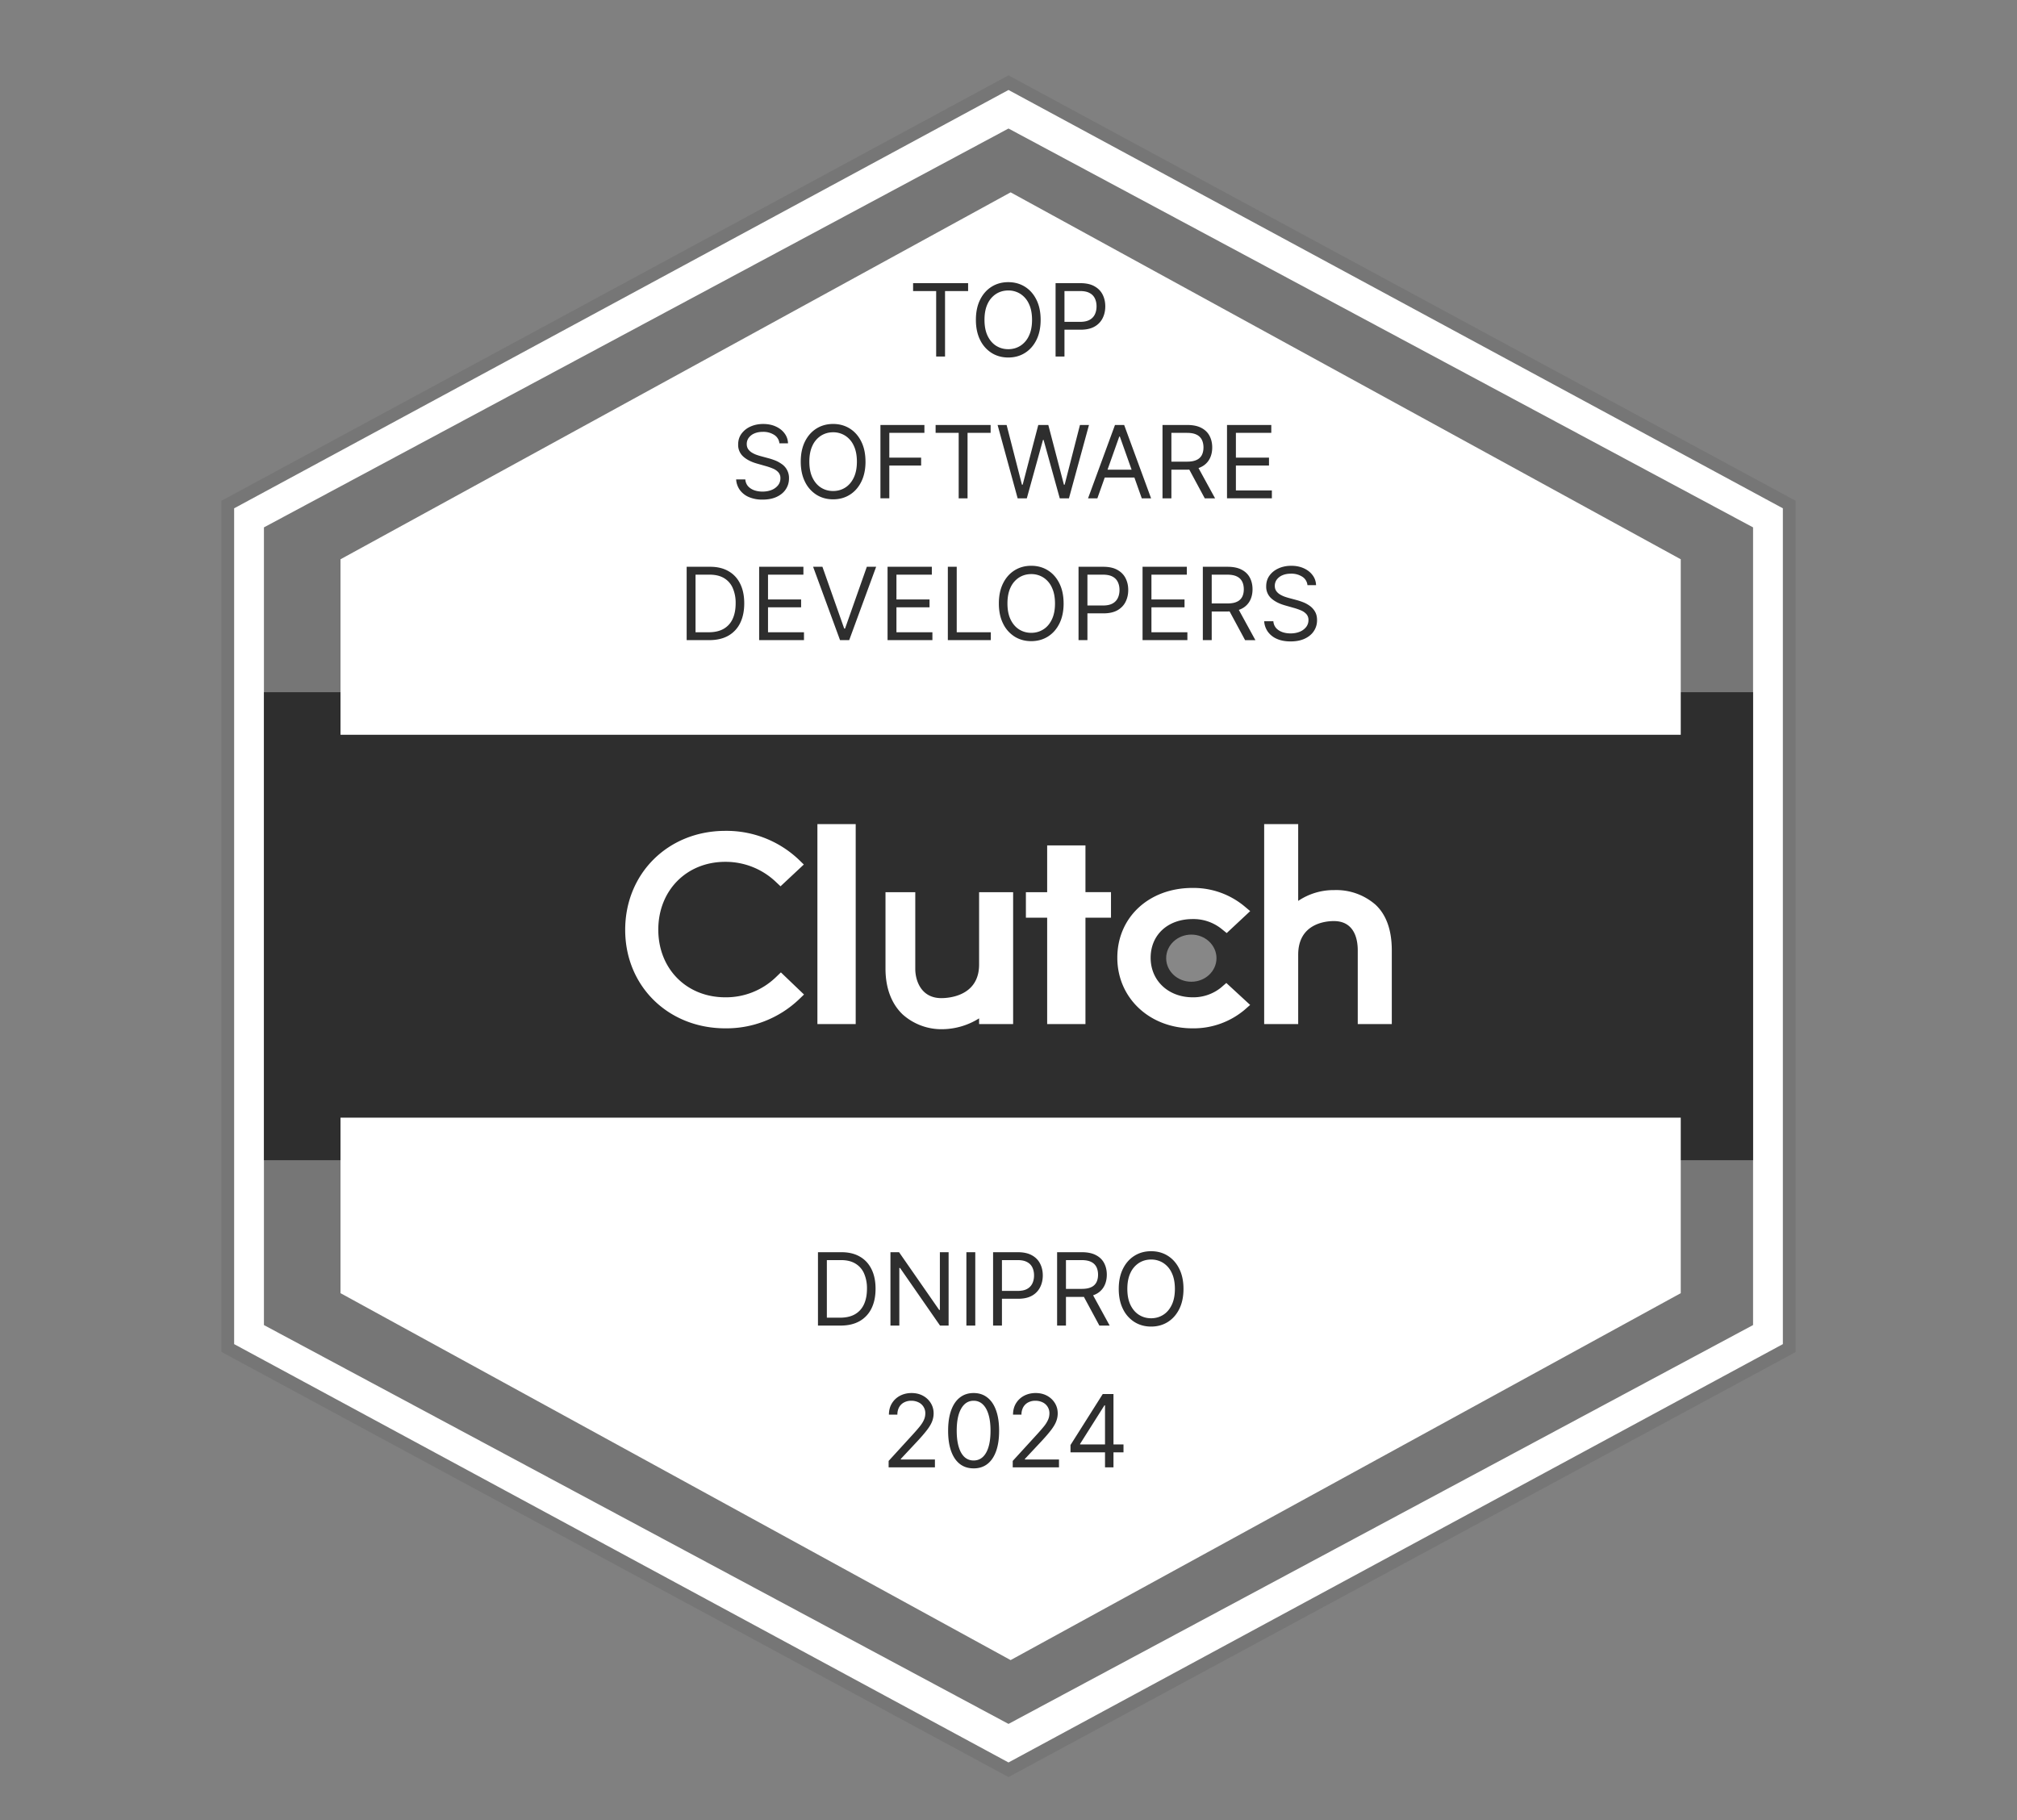
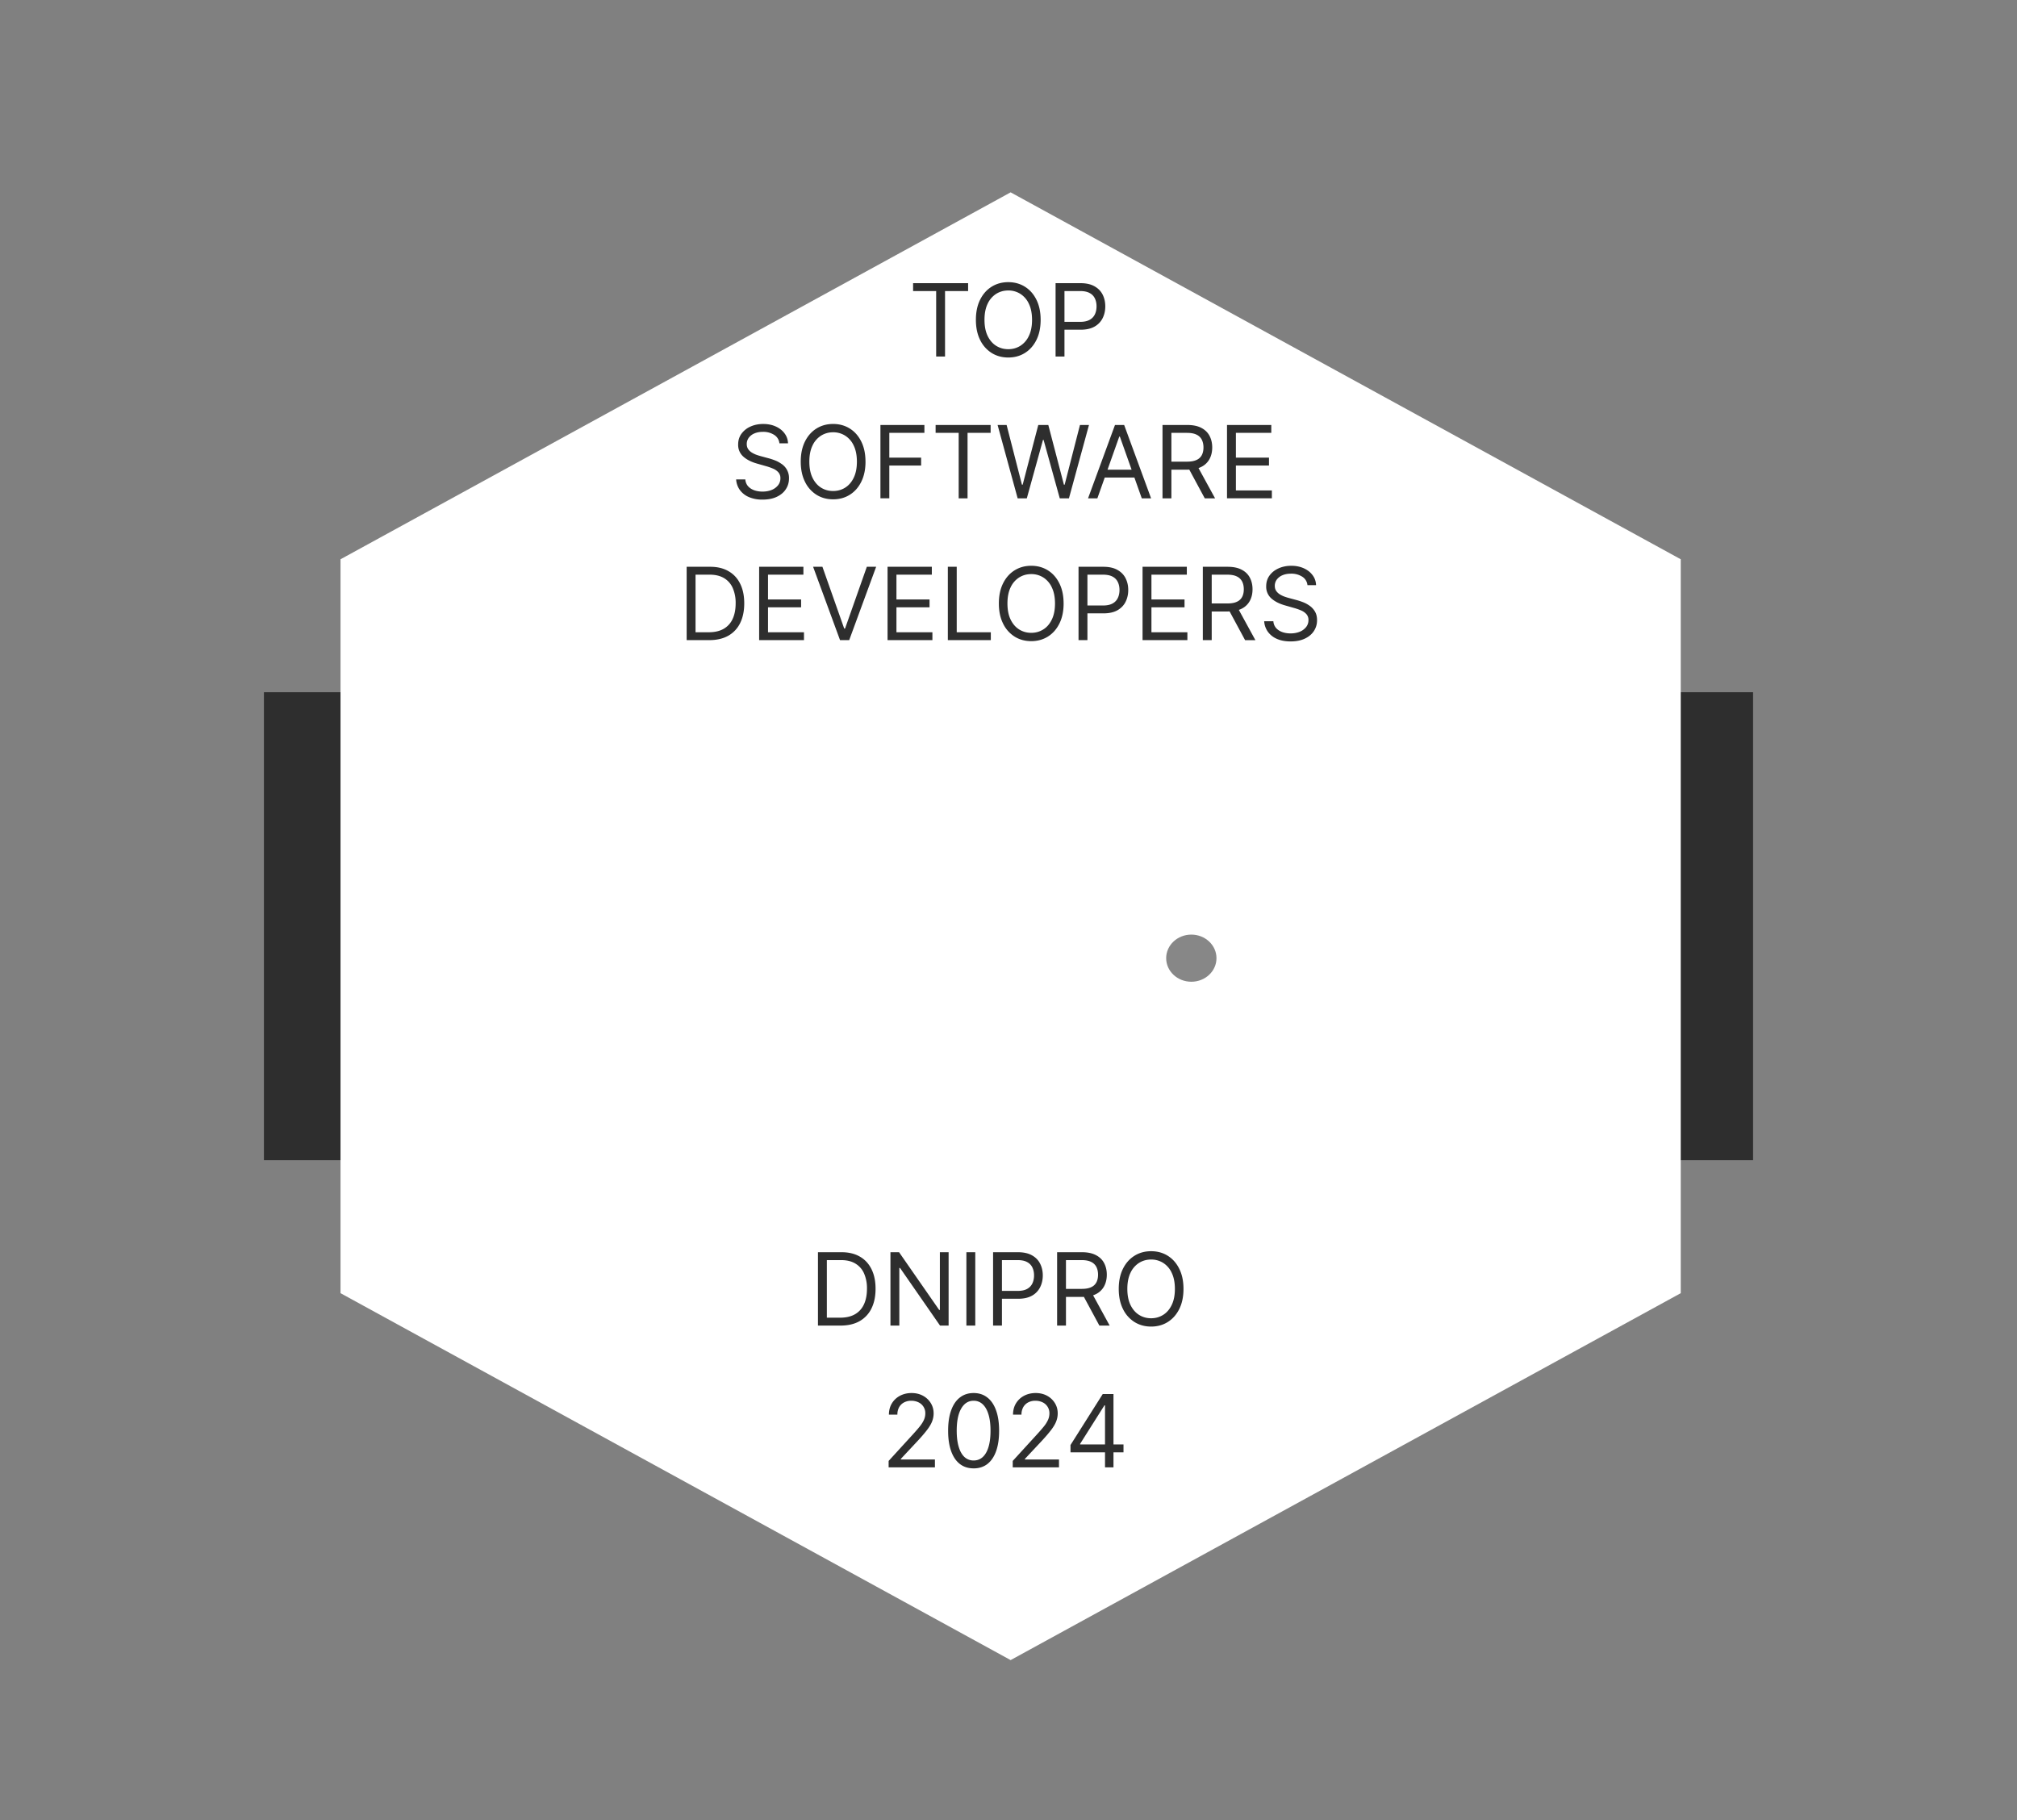
<svg xmlns="http://www.w3.org/2000/svg" width="123" height="111" fill="none">
  <rect width="100%" height="100%" fill="#808080" stroke="none" />
-   <path d="M109.241 30.764V82.21L61.63 107.933 14.019 82.21V30.764L61.629 5.04l47.612 25.723z" fill="#fff" />
-   <path d="m61.5 108.378-.182-.099L13.5 82.445V30.54l.205-.108L61.5 4.594l.182.1L109.5 30.54v51.918l-48 25.92zM14.278 81.973 61.5 107.486l47.222-25.513V31L61.5 5.487 14.278 31v50.973z" fill="#767676" />
-   <path d="M106.905 32.163V80.81L61.5 105.135 16.095 80.811V32.163L61.5 7.838l45.405 24.325z" fill="#767676" />
  <path d="M106.905 42.216h-90.81v28.54h90.81v-28.54z" fill="#2E2E2E" />
  <path d="M102.495 34.108v44.758L61.63 101.243 20.765 78.866V34.108L61.63 11.73l40.865 22.378z" fill="#fff" />
-   <path d="M105.608 44.811H17.392v23.351h88.216V44.811z" fill="#2E2E2E" />
  <path d="M52.182 50.26h-2.335v12.194h2.335V50.26zM59.707 58.822c0 1.899-1.798 2.05-2.302 2.05-1.26 0-1.59-1.111-1.59-1.78v-4.68h-1.816v4.67c0 1.178.37 2.15 1.06 2.797.68.6 1.562.918 2.468.887a4.284 4.284 0 0 0 2.18-.66v.348h2.075v-8.043h-2.075v4.41zM66.193 51.557h-2.335v2.854h-1.297v1.557h1.297v6.486h2.335v-6.486h1.557V54.41h-1.557v-2.854zM74.473 60.218c-.491.4-1.107.615-1.741.604-1.48 0-2.564-1.014-2.564-2.408 0-1.393 1.038-2.364 2.564-2.364a2.742 2.742 0 0 1 1.753.594l.322.26 1.432-1.339-.358-.3a4.87 4.87 0 0 0-3.163-1.113c-2.654 0-4.582 1.793-4.582 4.255 0 2.462 1.975 4.307 4.582 4.307a4.83 4.83 0 0 0 3.173-1.124l.345-.303-1.453-1.339-.311.27zM83.873 55.168a3.637 3.637 0 0 0-2.498-.885 3.87 3.87 0 0 0-2.209.66V50.26h-2.075v12.194h2.075v-4.229c0-1.899 1.669-2.052 2.172-2.052 1.26 0 1.46 1.112 1.46 1.782v4.5h2.076v-4.49c0-1.177-.3-2.148-1-2.797z" fill="#fff" />
  <path d="M72.65 59.873c.846 0 1.533-.643 1.533-1.437s-.687-1.438-1.534-1.438-1.534.644-1.534 1.438c0 .794.687 1.437 1.534 1.437z" fill="#878787" />
-   <path d="M47.286 59.623a4.378 4.378 0 0 1-3.056 1.199c-2.366 0-4.086-1.739-4.086-4.126 0-2.387 1.72-4.136 4.086-4.136a4.444 4.444 0 0 1 3.046 1.189l.322.303 1.42-1.328-.312-.303a6.4 6.4 0 0 0-4.476-1.75c-3.485 0-6.105 2.596-6.105 6.036 0 3.44 2.63 6.007 6.105 6.007a6.414 6.414 0 0 0 4.488-1.762l.312-.3-1.41-1.35-.334.322z" fill="#fff" />
  <path d="M55.682 17.75v-.48h3.355v.48H57.63v3.992h-.541V17.75h-1.407zm7.778 1.756c0 .471-.085.879-.255 1.223-.17.343-.404.608-.701.794-.297.187-.637.28-1.018.28s-.72-.093-1.018-.28a1.918 1.918 0 0 1-.7-.794c-.171-.344-.256-.752-.256-1.223 0-.472.085-.88.255-1.224.17-.343.404-.608.701-.794.297-.187.636-.28 1.018-.28.381 0 .72.093 1.018.28.297.186.53.45.7.794.171.344.256.752.256 1.224zm-.524 0c0-.388-.065-.715-.194-.981a1.41 1.41 0 0 0-.522-.605 1.354 1.354 0 0 0-.734-.205c-.27 0-.516.068-.736.205a1.428 1.428 0 0 0-.522.605c-.128.266-.192.593-.192.98 0 .388.064.715.192.981.13.267.303.468.522.605.22.137.465.205.736.205.27 0 .515-.068.734-.205a1.41 1.41 0 0 0 .522-.605c.13-.266.194-.593.194-.98zm1.435 2.236v-4.473h1.511c.351 0 .638.063.86.19.225.125.391.295.499.509.108.214.161.453.161.716 0 .264-.053.503-.161.719a1.2 1.2 0 0 1-.494.515c-.222.127-.508.19-.856.19h-1.083v-.48h1.066c.24 0 .433-.042.578-.125a.743.743 0 0 0 .317-.336c.067-.143.1-.304.1-.483s-.033-.339-.1-.48a.717.717 0 0 0-.319-.332c-.147-.082-.342-.122-.585-.122h-.952v3.992h-.542zM47.53 27.036a.686.686 0 0 0-.32-.515 1.223 1.223 0 0 0-.685-.184c-.198 0-.371.032-.52.096a.83.83 0 0 0-.345.265.633.633 0 0 0-.122.382c0 .12.028.222.085.308a.754.754 0 0 0 .223.211c.09.056.185.102.284.138.099.035.19.063.273.085l.454.123c.116.03.246.072.389.126.144.054.281.128.412.22a1.02 1.02 0 0 1 .456.885c0 .242-.062.46-.19.655-.124.196-.308.35-.55.466-.24.115-.532.172-.875.172a2.05 2.05 0 0 1-.832-.155 1.326 1.326 0 0 1-.55-.432 1.234 1.234 0 0 1-.226-.645h.56a.7.7 0 0 0 .17.42c.1.109.227.19.38.244.154.053.32.079.498.079.206 0 .392-.034.557-.1a.956.956 0 0 0 .39-.284.672.672 0 0 0 .145-.428.525.525 0 0 0-.125-.363.912.912 0 0 0-.327-.227 3.453 3.453 0 0 0-.44-.153l-.55-.157c-.35-.1-.626-.244-.83-.43a.944.944 0 0 1-.305-.732c0-.25.067-.469.203-.655a1.35 1.35 0 0 1 .55-.437c.232-.105.49-.157.775-.157.289 0 .545.051.77.155.223.102.401.241.532.419.133.178.203.38.21.605h-.524zm5.25 1.118c0 .472-.086.88-.256 1.223-.17.344-.404.609-.701.795-.297.187-.636.28-1.018.28-.381 0-.72-.093-1.018-.28a1.918 1.918 0 0 1-.7-.795c-.171-.343-.256-.751-.256-1.223 0-.471.085-.88.255-1.223.17-.344.404-.608.701-.795.297-.186.637-.28 1.018-.28.382 0 .72.094 1.018.28.297.187.53.451.7.795.171.344.256.752.256 1.223zm-.525 0c0-.387-.065-.714-.194-.98a1.408 1.408 0 0 0-.522-.605 1.354 1.354 0 0 0-.734-.206c-.27 0-.516.069-.736.206a1.427 1.427 0 0 0-.522.605c-.128.266-.192.593-.192.98s.064.714.192.98c.13.267.304.469.522.606.22.137.465.205.736.205.27 0 .516-.068.734-.205.22-.137.394-.339.522-.605.13-.267.194-.594.194-.98zm1.435 2.237v-4.473h2.682v.48h-2.14v1.512h1.94v.48h-1.94v2h-.542zm3.365-3.993v-.48h3.355v.48h-1.407v3.993h-.541v-3.993h-1.407zm5.003 3.993-1.223-4.473h.55l.935 3.643h.044l.952-3.643h.612l.952 3.643h.044l.934-3.643h.55l-1.222 4.473h-.56l-.987-3.565h-.035l-.987 3.565h-.559zm4.86 0h-.567l1.642-4.473h.56l1.642 4.473h-.568l-1.337-3.766h-.035l-1.336 3.766zm.21-1.748h2.29v.48h-2.29v-.48zm3.763 1.748v-4.473h1.512c.35 0 .636.06.86.179.224.118.39.28.498.487.108.207.162.442.162.705 0 .264-.054.498-.162.701a1.14 1.14 0 0 1-.496.48c-.222.116-.507.173-.854.173h-1.223v-.489h1.206c.239 0 .43-.035.576-.105a.662.662 0 0 0 .32-.297c.066-.13.1-.284.1-.463 0-.179-.034-.335-.1-.47a.684.684 0 0 0-.322-.31c-.147-.074-.341-.11-.583-.11h-.952v3.992h-.542zm2.106-2.01 1.1 2.01h-.629l-1.083-2.01h.612zm1.828 2.01v-4.473h2.7v.48h-2.158v1.512h2.018v.48h-2.018v1.52h2.193v.48h-2.735zM43.254 39.04h-1.38v-4.474h1.44c.434 0 .806.09 1.114.27.31.177.546.432.71.766.165.332.247.73.247 1.192 0 .466-.083.867-.249 1.204a1.775 1.775 0 0 1-.725.773c-.317.179-.703.268-1.157.268zm-.84-.481h.804c.37 0 .677-.072.92-.214a1.32 1.32 0 0 0 .544-.61c.12-.263.179-.577.179-.94a2.25 2.25 0 0 0-.177-.933 1.305 1.305 0 0 0-.528-.603c-.235-.141-.527-.212-.876-.212h-.865v3.512zm3.88.48v-4.473h2.699v.481h-2.158v1.511h2.018v.48h-2.018v1.52h2.193v.481h-2.734zm3.859-4.473 1.328 3.766h.052l1.328-3.766h.568l-1.643 4.473h-.559l-1.642-4.473h.568zm3.972 4.473v-4.473h2.7v.481h-2.158v1.511h2.018v.48h-2.018v1.52h2.193v.481h-2.735zm3.676 0v-4.473h.542v3.993h2.079v.48h-2.62zm7.06-2.236c0 .472-.086.88-.256 1.223-.17.343-.404.608-.701.795-.297.186-.637.28-1.018.28-.382 0-.72-.094-1.018-.28a1.918 1.918 0 0 1-.7-.795c-.171-.344-.256-.751-.256-1.223 0-.472.085-.88.255-1.223.17-.344.404-.609.701-.795.297-.186.636-.28 1.018-.28.381 0 .72.093 1.018.28.297.186.53.451.7.795.171.343.256.751.256 1.223zm-.525 0c0-.387-.065-.714-.194-.98a1.408 1.408 0 0 0-.522-.606 1.353 1.353 0 0 0-.734-.205c-.27 0-.516.068-.736.205a1.428 1.428 0 0 0-.522.605c-.128.267-.192.594-.192.98 0 .388.064.715.192.981.13.267.304.469.522.605.22.137.465.206.736.206.27 0 .515-.069.734-.206.22-.136.394-.338.522-.605.13-.266.194-.593.194-.98zm1.435 2.236v-4.473h1.511c.351 0 .638.064.86.19.225.126.391.295.499.51.108.213.161.452.161.716 0 .263-.053.503-.161.718-.106.216-.271.387-.494.516-.223.126-.508.19-.856.19h-1.083v-.48h1.066c.24 0 .433-.042.578-.125a.742.742 0 0 0 .317-.337c.067-.142.1-.303.1-.482 0-.18-.033-.34-.1-.48a.716.716 0 0 0-.319-.333c-.147-.081-.342-.122-.585-.122h-.952v3.992h-.542zm3.904 0v-4.473h2.7v.481h-2.158v1.511h2.018v.48h-2.018v1.52h2.192v.481h-2.734zm3.676 0v-4.473h1.511c.35 0 .636.06.86.18.225.117.39.28.498.487.108.206.162.442.162.705 0 .264-.054.497-.162.701a1.14 1.14 0 0 1-.495.48c-.223.116-.508.173-.854.173h-1.223v-.49h1.205c.239 0 .431-.034.577-.104a.662.662 0 0 0 .319-.297c.067-.13.1-.284.1-.463 0-.18-.033-.336-.1-.47a.685.685 0 0 0-.321-.31c-.147-.074-.342-.111-.584-.111h-.952v3.992h-.541zm2.105-2.009 1.1 2.01h-.628l-1.084-2.01h.612zm4.275-1.345a.686.686 0 0 0-.32-.516 1.223 1.223 0 0 0-.685-.183c-.198 0-.371.032-.52.096a.83.83 0 0 0-.345.264.633.633 0 0 0-.122.382c0 .12.028.222.085.308a.756.756 0 0 0 .223.212c.09.056.185.101.284.138.099.035.19.063.273.085l.454.122c.116.03.246.073.389.127.144.054.281.127.412.22.133.092.242.21.328.354.086.144.129.321.129.531 0 .242-.063.46-.19.655-.125.195-.309.35-.55.465-.24.115-.533.173-.876.173-.32 0-.598-.052-.832-.155a1.327 1.327 0 0 1-.55-.433 1.234 1.234 0 0 1-.226-.644h.56a.7.7 0 0 0 .17.42c.1.109.227.19.38.244.154.053.32.079.498.079.207 0 .392-.034.557-.1a.956.956 0 0 0 .39-.285.673.673 0 0 0 .145-.428.525.525 0 0 0-.125-.362.913.913 0 0 0-.327-.227 3.433 3.433 0 0 0-.44-.153l-.55-.157c-.35-.101-.626-.244-.83-.43a.945.945 0 0 1-.305-.732c0-.25.067-.47.203-.656.137-.188.32-.333.55-.436.232-.105.49-.158.775-.158.289 0 .545.052.77.155.224.102.401.242.532.42.133.177.203.379.21.605h-.524zM51.261 80.841h-1.38v-4.473h1.441c.434 0 .806.09 1.114.269.309.177.545.433.71.766.165.332.247.73.247 1.193 0 .466-.083.867-.25 1.203a1.774 1.774 0 0 1-.724.773c-.318.18-.703.27-1.158.27zm-.838-.48h.803c.37 0 .677-.072.92-.214.243-.143.424-.346.544-.61.119-.263.179-.577.179-.941a2.25 2.25 0 0 0-.177-.933 1.305 1.305 0 0 0-.529-.602c-.234-.142-.526-.212-.875-.212h-.865v3.512zm7.425-3.993v4.473h-.524l-2.437-3.512h-.044v3.512h-.542v-4.473h.525l2.446 3.52h.043v-3.52h.533zm1.626 0v4.473h-.542v-4.473h.542zm1.086 4.473v-4.473h1.511c.35 0 .638.064.86.19.225.125.39.295.498.51.108.213.162.452.162.716 0 .263-.054.502-.162.718a1.2 1.2 0 0 1-.493.515c-.223.127-.508.19-.856.19h-1.084v-.48h1.066c.24 0 .433-.041.579-.124a.742.742 0 0 0 .317-.337c.067-.143.1-.303.1-.483 0-.179-.033-.339-.1-.48a.716.716 0 0 0-.32-.332c-.146-.082-.341-.122-.584-.122H61.1v3.992h-.541zm3.904 0v-4.473h1.51c.35 0 .637.06.861.18.225.117.39.28.498.486.108.207.162.442.162.706 0 .263-.054.497-.162.7a1.139 1.139 0 0 1-.495.481c-.223.115-.508.173-.854.173H64.76v-.49h1.205c.239 0 .431-.034.577-.104a.662.662 0 0 0 .319-.297c.067-.13.1-.284.1-.463 0-.18-.033-.336-.1-.47a.685.685 0 0 0-.321-.31c-.147-.074-.342-.111-.584-.111h-.952v3.992h-.541zm2.105-2.01 1.1 2.01h-.628l-1.084-2.01h.612zm5.602-.226c0 .471-.085.88-.255 1.223-.17.343-.404.608-.701.795-.297.186-.636.28-1.018.28-.381 0-.72-.094-1.018-.28a1.919 1.919 0 0 1-.7-.795c-.171-.344-.256-.752-.256-1.223 0-.472.085-.88.255-1.223.17-.344.404-.609.701-.795.297-.187.637-.28 1.018-.28.382 0 .72.093 1.018.28.297.186.53.451.7.795.171.343.256.75.256 1.223zm-.524 0c0-.388-.065-.715-.194-.981a1.407 1.407 0 0 0-.522-.605 1.353 1.353 0 0 0-.734-.205c-.27 0-.516.068-.736.205a1.427 1.427 0 0 0-.522.605c-.128.267-.192.593-.192.98 0 .388.064.715.192.981.13.267.304.468.522.605.22.137.465.206.736.206.27 0 .516-.069.734-.206.22-.137.394-.338.522-.605.13-.266.194-.593.194-.98zM54.19 89.49v-.393l1.477-1.616c.173-.19.316-.354.428-.494.112-.141.195-.274.249-.398a.961.961 0 0 0 .083-.393.726.726 0 0 0-.42-.675.991.991 0 0 0-.436-.094.91.91 0 0 0-.45.107.736.736 0 0 0-.295.295.922.922 0 0 0-.102.446h-.516c0-.262.06-.492.181-.69.121-.198.286-.353.494-.463.21-.11.445-.166.705-.166.262 0 .495.055.697.166.203.11.361.26.476.448.115.187.173.396.173.626 0 .165-.03.326-.09.483-.058.156-.16.33-.306.522-.144.19-.344.424-.6.699l-1.005 1.074v.035h2.08v.48H54.19zm5.183.06c-.329 0-.61-.089-.84-.268-.232-.18-.409-.442-.531-.784-.123-.343-.184-.758-.184-1.245 0-.483.061-.896.184-1.238.123-.344.301-.606.533-.786.233-.182.512-.273.838-.273.326 0 .605.09.837.273.233.18.41.442.533.786.123.342.185.755.185 1.238 0 .487-.06.902-.183 1.245-.122.342-.3.604-.53.784-.232.18-.513.269-.842.269zm0-.48c.326 0 .58-.157.76-.471.18-.315.271-.763.271-1.346 0-.387-.041-.717-.124-.989-.082-.272-.2-.48-.354-.623a.781.781 0 0 0-.553-.214c-.323 0-.576.16-.758.479-.182.317-.273.766-.273 1.347 0 .388.041.717.123.987.081.271.198.477.351.619.155.14.34.211.557.211zm2.385.42v-.393l1.477-1.616c.173-.19.316-.354.428-.494a1.83 1.83 0 0 0 .249-.398.963.963 0 0 0 .083-.393.726.726 0 0 0-.42-.675.991.991 0 0 0-.437-.094.91.91 0 0 0-.45.107.737.737 0 0 0-.294.295.923.923 0 0 0-.103.446h-.515c0-.262.06-.492.18-.69a1.26 1.26 0 0 1 .494-.463c.21-.11.445-.166.706-.166.262 0 .494.055.697.166.202.11.36.26.476.448.115.187.172.396.172.626 0 .165-.03.326-.09.483-.058.156-.16.33-.305.522-.144.19-.344.424-.6.699L62.5 88.974v.035h2.079v.48h-2.822zm3.523-.917v-.446l1.966-3.11h.323v.69h-.219l-1.485 2.35v.035h2.647v.48h-3.232zm2.105.917v-4.473h.516v4.473h-.516z" fill="#2E2E2E" />
</svg>